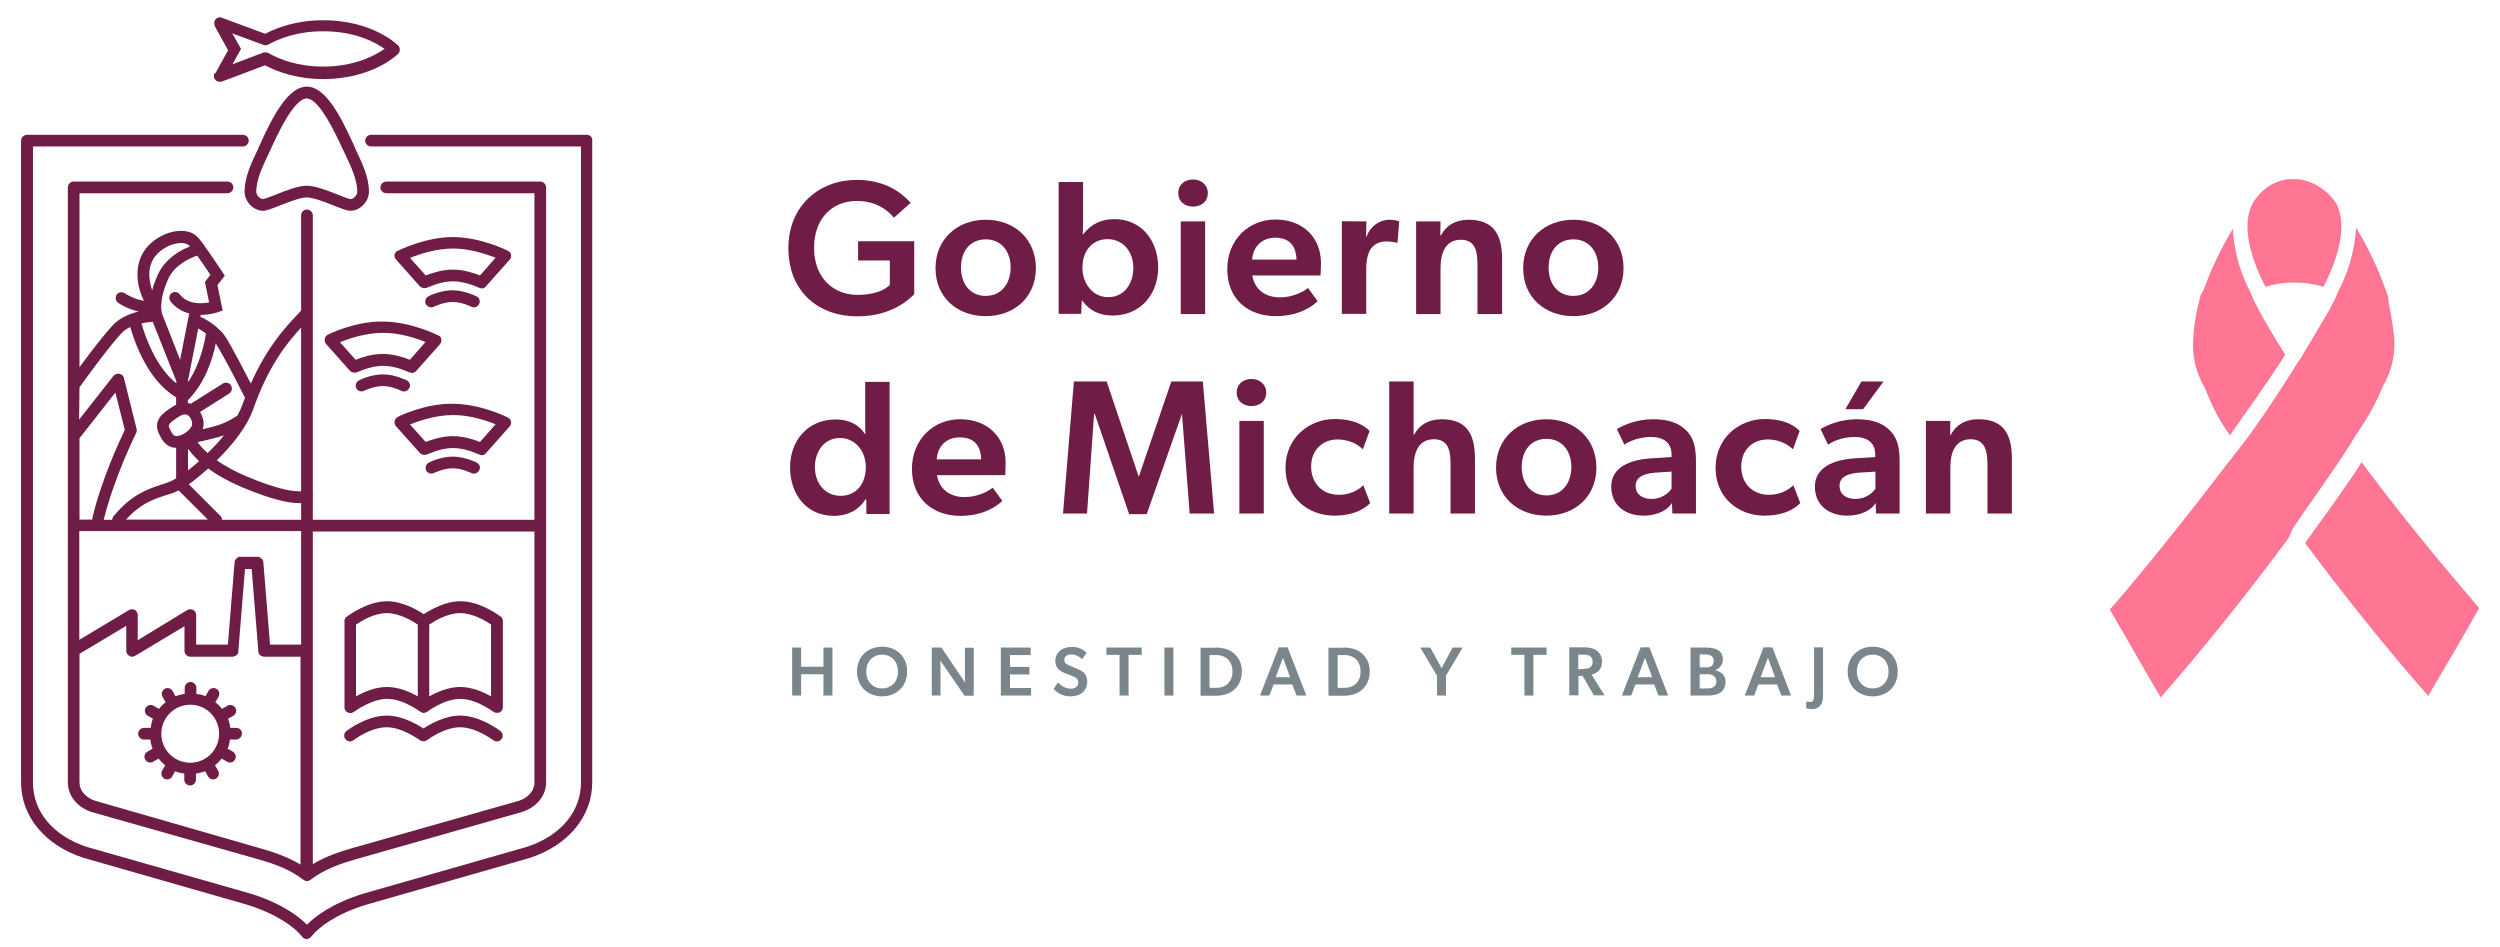
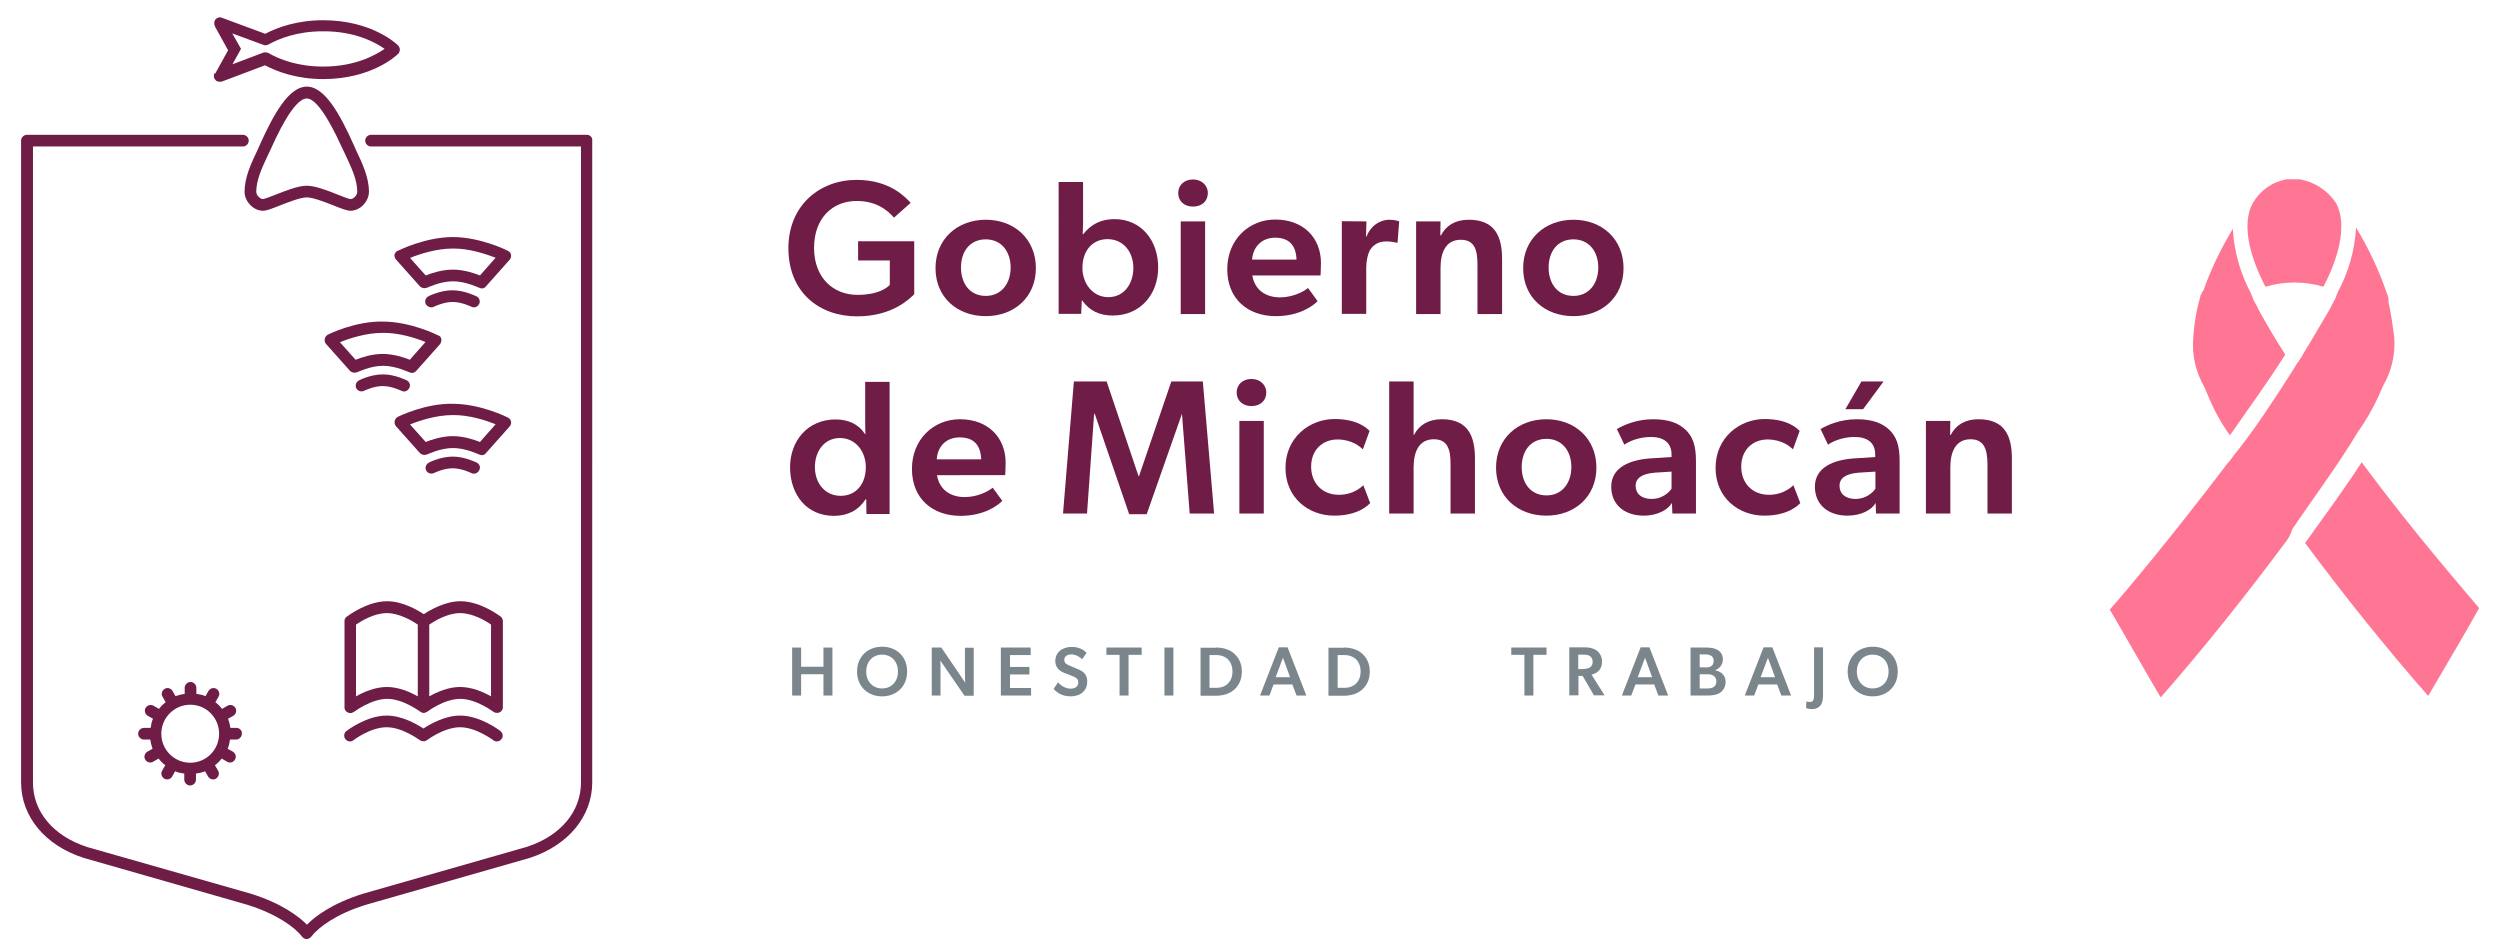
<svg xmlns="http://www.w3.org/2000/svg" version="1.1" id="Capa_1" x="0px" y="0px" viewBox="0 0 1198 454" style="enable-background:new 0 0 1198 454;" xml:space="preserve">
  <style type="text/css">
	.st0{fill:#6F1D46;}
	.st1{fill:#7B868C;}
	.st2{fill:#FF7694;}
</style>
  <g>
    <g>
      <g>
        <path class="st0" d="M411.3,115.6h26.8V141c-2.2,2.1-10.4,10.6-27.4,10.6c-18,0-32.9-11.4-32.9-32.7c0-20.4,14.9-32.7,32.7-32.7     c16.3,0,23.7,8.7,25.9,11l-8,7.1c-3.2-3.7-8.6-8-17.9-8c-11.6,0-20.4,8.3-20.4,22.5s9.1,22.5,20.8,22.5c11.7,0,15.5-4.8,15.5-4.8     v-11.7h-15.2v-9.2H411.3z" />
        <path class="st0" d="M448.3,128.5c0-14,10.5-23.2,24.1-23.2s24,9.2,24,23.2s-10.5,23-24,23C458.7,151.5,448.3,142.5,448.3,128.5z      M472.4,114.7c-7.7,0-11.9,5.9-11.9,13.5s4.2,13.6,11.9,13.6c7.5,0,11.9-6,11.9-13.6S479.9,114.7,472.4,114.7z" />
        <path class="st0" d="M519,87.2V107c0,3.3-0.2,5.2-0.2,5.2h0.3c3.9-5,8.9-7.2,14.9-7.2c12.9,0,21,10.2,21,23.2     c0,12.7-8.4,23-21.8,23c-6.2,0-11.1-2.2-14.6-7.2h-0.2l-0.3,6.4h-10.8V87.2H519z M518.7,128.4c0,7.4,4.9,14,12.4,14     c7.6,0,12-6.5,12-14c0-7.7-4.8-13.8-12.4-13.8C523.6,114.6,518.7,120,518.7,128.4z" />
        <path class="st0" d="M564.6,92.5c0-3.8,2.9-6.5,7.1-6.5c4.1,0,7.1,2.8,7.1,6.5c0,3.9-2.9,6.5-7.1,6.5S564.6,96.4,564.6,92.5z      M577.5,106.1v44.4h-11.7v-44.4H577.5z" />
        <path class="st0" d="M613.4,142.5c6,0,11.3-2.7,13.4-4.5l4.6,6.3c-2.5,2.6-9.2,7.2-20,7.2c-13.4,0-23.3-8.2-23.3-22.5     c0-14.2,10.4-23.8,23-23.8c13.7,0,21.9,9,21.9,20.8c0,2.3-0.2,6-0.2,6h-32.7C601.3,139.1,606.7,142.5,613.4,142.5z M600,124.4     h21.3c-0.2-4.9-2-10.5-10.3-10.5C604,114,600.4,118.9,600,124.4z" />
        <path class="st0" d="M654.8,106.1l-0.2,7.2h0.3c1.7-4.8,6.1-8,10.9-8c3,0,4.7,0.8,4.7,0.8l-0.8,10.2h-0.6     c-1.3-0.4-3.3-0.6-4.9-0.6c-3.5,0-6.1,1.5-7.8,4.3c-1.1,2.2-1.7,5.2-1.7,8.6v21.8H643V106L654.8,106.1L654.8,106.1z" />
        <path class="st0" d="M700,114.9c-7.2,0-9.7,6.1-9.7,13.5v22.1h-11.7v-44.4h11.7l-0.1,6.7h0.3c2.4-4.7,6.9-7.5,13.3-7.5     c12.8,0,16,8.3,16,18.9v26.3H708v-23.8C708,120.1,706.8,114.9,700,114.9z" />
        <path class="st0" d="M729.9,128.5c0-14,10.5-23.2,24.1-23.2s24,9.2,24,23.2s-10.5,23-24,23C740.3,151.5,729.9,142.5,729.9,128.5z      M754,114.7c-7.7,0-11.9,5.9-11.9,13.5s4.2,13.6,11.9,13.6c7.5,0,11.9-6,11.9-13.6S761.5,114.7,754,114.7z" />
      </g>
      <g>
        <path class="st0" d="M566.4,198.3l-16.9,48.1h-8.4l-16.5-48.1h-0.3l-3.4,47.8h-11.5l5.2-63.3h15.7l15.3,45.4h0.2l15.5-45.4h15.1     l5.4,63.3h-11.7L566.4,198.3L566.4,198.3L566.4,198.3z" />
        <path class="st0" d="M592.6,188.1c0-3.8,2.9-6.5,7.1-6.5c4.1,0,7.1,2.8,7.1,6.5c0,3.9-2.9,6.5-7.1,6.5     C595.6,194.6,592.6,192,592.6,188.1z M605.6,201.7v44.4h-11.7v-44.4L605.6,201.7L605.6,201.7z" />
        <path class="st0" d="M653.3,232.5l3.3,8.6c-0.9,0.8-5.5,6-17.3,6c-12.1,0-23.3-8.4-23.3-22.9c0-14.6,11.6-23.4,23.5-23.4     c11.2,0,15.6,4.5,16.8,5.7l-3.2,8.8c-1.4-1.3-5.3-4.7-12.2-4.7c-7,0-12.6,4.9-12.6,13c0,8.2,5.6,13.5,13.2,13.5     C649.1,237.2,653.3,232.5,653.3,232.5z" />
        <path class="st0" d="M706.8,219.8v26.3h-11.7v-23.8c0-6.6-1.2-11.8-8-11.8c-7.2,0-9.7,6.1-9.7,13.5v22.1h-11.7v-63.3h11.7v25.6     h0.2c2.4-4.7,6.9-7.5,13.3-7.5C703.6,200.9,706.8,209.1,706.8,219.8z" />
        <path class="st0" d="M716.9,224.1c0-14,10.5-23.2,24.1-23.2s24,9.2,24,23.2s-10.5,23-24,23C727.4,247.1,716.9,238.1,716.9,224.1z      M741.1,210.3c-7.7,0-11.9,5.9-11.9,13.5s4.2,13.6,11.9,13.6c7.5,0,11.9-6,11.9-13.6S748.6,210.3,741.1,210.3z" />
        <path class="st0" d="M787.7,247.1c-8.6,0-15.6-4.7-15.6-13.9c0-9.3,9.1-12.8,18.3-13.5L801,219v-1.2c0-5.7-3.8-8.4-9.9-8.4     c-5.9,0-10.7,2.2-12.7,3.7l-3.6-7.5c3.4-2,9.6-4.7,17.3-4.7c7.9,0,12.4,2,15.7,5.1c3.2,3.1,4.9,7.2,4.9,14.7v25.4h-11.3l-0.2-5.1     C799.4,244.2,794.3,247.1,787.7,247.1z M783.8,232.8c0,3.8,2.8,6.3,7.7,6.3c4.6,0,8-2.7,9.5-4.9V226l-8,0.5     C786.9,227,783.8,229.1,783.8,232.8z" />
        <path class="st0" d="M859.4,232.5l3.3,8.6c-0.9,0.8-5.5,6-17.3,6c-12.1,0-23.3-8.4-23.3-22.9c0-14.6,11.6-23.4,23.5-23.4     c11.2,0,15.6,4.5,16.8,5.7l-3.2,8.8c-1.4-1.3-5.3-4.7-12.2-4.7c-7,0-12.6,4.9-12.6,13c0,8.2,5.6,13.5,13.2,13.5     C855.1,237.2,859.4,232.5,859.4,232.5z" />
        <path class="st0" d="M885.3,247.1c-8.6,0-15.6-4.7-15.6-13.9c0-9.3,9.1-12.8,18.3-13.5l10.6-0.7v-1.2c0-5.7-3.8-8.4-9.9-8.4     c-5.9,0-10.7,2.2-12.7,3.7l-3.6-7.5c3.4-2,9.6-4.7,17.3-4.7c7.9,0,12.4,2,15.7,5.1c3.2,3.1,4.9,7.2,4.9,14.7v25.4H899l-0.2-5.1     C897.1,244.2,892,247.1,885.3,247.1z M881.5,232.8c0,3.8,2.8,6.3,7.7,6.3c4.6,0,8-2.7,9.5-4.9V226l-8,0.5     C884.5,227,881.5,229.1,881.5,232.8z M902.6,182.8l-9.8,13.3h-8.5l7.7-13.3H902.6z" />
-         <path class="st0" d="M944.3,210.5c-7.2,0-9.7,6.1-9.7,13.5v22.1h-11.7v-44.4h11.7l-0.1,6.7h0.3c2.4-4.7,6.9-7.5,13.3-7.5     c12.8,0,16,8.3,16,18.9v26.3h-11.7v-23.8C952.3,215.8,951.1,210.5,944.3,210.5z" />
+         <path class="st0" d="M944.3,210.5c-7.2,0-9.7,6.1-9.7,13.5v22.1h-11.7v-44.4h11.7l-0.1,6.7h0.3c2.4-4.7,6.9-7.5,13.3-7.5     c12.8,0,16,8.3,16,18.9v26.3h-11.7v-23.8C952.3,215.8,951.1,210.5,944.3,210.5" />
      </g>
      <path class="st0" d="M414.8,239.2c-3.6,5.7-9.1,8-15.2,8c-13,0-21-10.1-21-23.3c0-12.6,8.4-22.9,21.8-22.9c6,0,11,2.2,14.1,7h0.2    c-0.1-2-0.1-4.4-0.1-7.5V183h11.7v63.3h-11.1l-0.1-7h-0.3V239.2z M414.9,223.8c0-7.4-4.9-13.9-12.4-13.9c-7.6,0-12,6.5-12,13.9    c0,7.7,4.8,13.8,12.4,13.8C410,237.6,414.9,232.2,414.9,223.8z" />
      <path class="st0" d="M462.3,238.2c6,0,11.3-2.7,13.4-4.5l4.6,6.3c-2.5,2.6-9.2,7.2-20,7.2c-13.4,0-23.3-8.2-23.3-22.5    c0-14.2,10.4-23.8,23-23.8c13.7,0,21.9,9,21.9,20.8c0,2.3-0.2,6-0.2,6H449C450.2,234.8,455.6,238.2,462.3,238.2z M448.9,220.1    h21.3c-0.2-4.9-2-10.5-10.3-10.5C452.9,209.6,449.2,214.5,448.9,220.1z" />
    </g>
    <g>
      <path class="st0" d="M190.5,199.8c-0.1,0-0.2,0.1-0.2,0.2c-0.1,0.1-0.2,0.1-0.2,0.2c0,0,0,0-0.1,0l-0.1,0.1    c-0.1,0.1-0.2,0.2-0.2,0.2c-0.1,0.1-0.1,0.1-0.1,0.2c-0.1,0.1-0.1,0.2-0.2,0.3c0,0.1-0.1,0.2-0.1,0.2c0,0.1-0.1,0.2-0.1,0.3    s0,0.2-0.1,0.3c0,0.1,0,0.2,0,0.3s0,0.2,0,0.3s0,0.2,0,0.3s0,0.2,0,0.3s0,0.2,0.1,0.2c0,0.1,0.1,0.2,0.1,0.3s0,0.1,0.1,0.2l0,0    c0.1,0.2,0.2,0.4,0.4,0.6l0,0l0,0l11.4,12.8l0,0l0.1,0.1c0.1,0.1,0.3,0.2,0.4,0.3c0.1,0,0.1,0.1,0.2,0.1c0.2,0.1,0.3,0.1,0.5,0.2    c0.1,0,0.1,0,0.2,0.1c0.2,0.1,0.5,0.1,0.7,0.1l0,0l0,0l0,0c0.2,0,0.4,0,0.6-0.1c0.1,0,0.1,0,0.2,0c0.1,0,0.3-0.1,0.4-0.1h0.1    c0.1,0,6.3-3.1,12.5-3.1c6.1,0,12.4,3.1,12.5,3.1h0.1c0.1,0,0.2,0.1,0.3,0.1s0.1,0,0.2,0.1c0.1,0,0.2,0,0.3,0.1c0.1,0,0.1,0,0.2,0    h0.1c0.1,0,0.1,0,0.2,0c0.1,0,0.2,0,0.3,0s0.2,0,0.3-0.1c0.1,0,0.2,0,0.2-0.1c0.1,0,0.2-0.1,0.3-0.1s0.2-0.1,0.2-0.1    c0.1,0,0.2-0.1,0.2-0.2c0.1-0.1,0.2-0.1,0.2-0.2l0.1-0.1l11.4-12.8c0,0,0,0,0-0.1c0.1-0.1,0.1-0.2,0.2-0.2    c0.1-0.1,0.1-0.2,0.2-0.2c0,0,0,0,0-0.1s0-0.1,0.1-0.2c0-0.1,0.1-0.2,0.1-0.3s0-0.2,0.1-0.2c0-0.1,0-0.2,0-0.3s0-0.2,0-0.3    s0-0.2,0-0.3s0-0.2,0-0.2c0-0.1,0-0.2-0.1-0.3c0-0.1-0.1-0.2-0.1-0.2c0-0.1-0.1-0.2-0.1-0.3s-0.1-0.2-0.1-0.2    c0-0.1-0.1-0.1-0.2-0.2c-0.1-0.1-0.1-0.2-0.2-0.2l-0.1-0.1c0,0,0,0-0.1,0c-0.1-0.1-0.2-0.1-0.2-0.2c-0.1-0.1-0.2-0.1-0.2-0.2    c0,0,0,0-0.1,0c-0.5-0.3-13.3-6.6-26.4-6.6C203.9,193.2,191.1,199.5,190.5,199.8C190.6,199.8,190.6,199.8,190.5,199.8z     M237.5,203.3l-7.5,8.5c-2.7-1.1-7.8-2.8-13-2.8s-10.3,1.7-13,2.8l-7.5-8.4c4.4-1.8,12.5-4.5,20.5-4.5    C224.9,198.8,233,201.5,237.5,203.3z" />
      <path class="st0" d="M228.5,221.7c-0.2-0.1-5.8-2.9-11.5-2.9s-11.3,2.7-11.5,2.9c-1.4,0.7-1.9,2.4-1.3,3.7    c0.7,1.4,2.4,1.9,3.7,1.3c0,0,4.6-2.3,9-2.3s9,2.3,9,2.3c0.4,0.2,0.8,0.3,1.2,0.3c1,0,2-0.6,2.5-1.6    C230.4,224.1,229.9,222.4,228.5,221.7z" />
      <path class="st0" d="M189.1,122.8c0,0.1,0,0.2,0,0.3c0,0.1,0,0.2,0.1,0.2c0,0.1,0.1,0.2,0.1,0.3c0,0.1,0,0.1,0.1,0.2    c0,0,0,0,0,0.1s0.1,0.2,0.2,0.2c0.1,0.1,0.1,0.2,0.2,0.2c0,0,0,0,0,0.1l11.4,12.8l0,0l0.1,0.1c0.1,0.1,0.3,0.2,0.4,0.3    c0.1,0,0.1,0.1,0.2,0.1c0.2,0.1,0.3,0.1,0.5,0.2c0.1,0,0.1,0,0.2,0.1c0.2,0.1,0.5,0.1,0.7,0.1l0,0l0,0l0,0c0.2,0,0.4,0,0.6-0.1    c0.1,0,0.1,0,0.2,0c0.1,0,0.3-0.1,0.4-0.1h0.1c0.1,0,6.3-3.1,12.5-3.1c6.1,0,12.4,3.1,12.5,3.1h0.1c0.1,0,0.2,0.1,0.3,0.1    s0.1,0,0.2,0.1c0.1,0,0.2,0,0.3,0.1c0.1,0,0.1,0,0.2,0h0.1c0.1,0,0.1,0,0.2,0c0.1,0,0.2,0,0.3,0s0.2,0,0.3-0.1    c0.1,0,0.2,0,0.2-0.1c0.1,0,0.2-0.1,0.3-0.1s0.2-0.1,0.2-0.1c0.1,0,0.2-0.1,0.2-0.2c0.1-0.1,0.2-0.1,0.2-0.2l0.1-0.1l11.4-12.8    l0,0l0,0c0.2-0.2,0.3-0.4,0.4-0.6l0,0c0-0.1,0-0.1,0.1-0.2c0-0.1,0.1-0.2,0.1-0.3c0-0.1,0-0.2,0.1-0.2c0-0.1,0-0.2,0-0.3    c0-0.1,0-0.2,0-0.3c0-0.1,0-0.2,0-0.3c0-0.1,0-0.2,0-0.2c0-0.1,0-0.2-0.1-0.3c0-0.1-0.1-0.2-0.1-0.2c0-0.1-0.1-0.2-0.1-0.3    c0-0.1-0.1-0.2-0.1-0.2c0-0.1-0.1-0.1-0.2-0.2c-0.1-0.1-0.1-0.2-0.2-0.2l-0.1-0.1c0,0,0,0-0.1,0c-0.1-0.1-0.2-0.1-0.2-0.2    c-0.1-0.1-0.2-0.1-0.2-0.2c0,0,0,0-0.1,0c-0.5-0.3-13.3-6.6-26.4-6.6c-13.1,0-25.8,6.3-26.4,6.6c0,0,0,0-0.1,0s-0.2,0.1-0.3,0.2    s-0.2,0.1-0.2,0.2c0,0,0,0-0.1,0l-0.1,0.1c-0.1,0.1-0.2,0.2-0.2,0.2c-0.1,0.1-0.1,0.1-0.1,0.2c-0.1,0.1-0.1,0.2-0.2,0.3    c0,0.1-0.1,0.2-0.1,0.2c0,0.1-0.1,0.2-0.1,0.3c0,0.1,0,0.2-0.1,0.3c0,0.1,0,0.2,0,0.3s0,0.2,0,0.3    C189.1,122.6,189.1,122.7,189.1,122.8z M237.5,123.5L230,132c-2.7-1.1-7.8-2.8-13-2.8s-10.3,1.7-13,2.8l-7.5-8.4    c4.4-1.8,12.5-4.5,20.5-4.5C224.9,119,233,121.8,237.5,123.5z" />
      <path class="st0" d="M207.9,147c0,0,4.6-2.3,9-2.3s9,2.3,9,2.3c0.4,0.2,0.8,0.3,1.2,0.3c1,0,2-0.6,2.5-1.6    c0.7-1.4,0.1-3.1-1.3-3.7c-0.2-0.1-5.8-2.9-11.5-2.9s-11.3,2.7-11.5,2.9c-1.4,0.7-1.9,2.4-1.3,3.7    C204.9,147.1,206.6,147.7,207.9,147z" />
      <path class="st0" d="M157,160.4c-0.1,0-0.2,0.1-0.2,0.2c-0.1,0.1-0.2,0.1-0.2,0.2c0,0,0,0-0.1,0l-0.1,0.1    c-0.1,0.1-0.2,0.2-0.2,0.2c-0.1,0.1-0.1,0.1-0.1,0.2c-0.1,0.1-0.1,0.2-0.2,0.3c0,0.1-0.1,0.2-0.1,0.2c0,0.1-0.1,0.2-0.1,0.3    s0,0.2-0.1,0.3c0,0.1,0,0.2,0,0.3s0,0.2,0,0.3s0,0.2,0,0.3s0,0.2,0,0.3s0,0.2,0.1,0.2c0,0.1,0.1,0.2,0.1,0.3s0,0.1,0.1,0.2l0,0    c0.1,0.2,0.2,0.4,0.4,0.6l0,0l0,0l11.4,12.8l0,0l0.1,0.1c0.1,0.1,0.3,0.2,0.4,0.3c0.1,0,0.1,0.1,0.2,0.1c0.2,0.1,0.3,0.1,0.5,0.2    c0.1,0,0.1,0,0.2,0.1c0.2,0.1,0.5,0.1,0.7,0.1l0,0l0,0l0,0c0.2,0,0.4,0,0.6-0.1c0.1,0,0.1,0,0.2,0c0.1,0,0.3-0.1,0.4-0.1h0.1    c0.1,0,6.3-3.1,12.5-3.1c6.1,0,12.4,3.1,12.5,3.1h0.1c0.1,0,0.2,0.1,0.3,0.1s0.1,0,0.2,0.1c0.1,0,0.2,0,0.4,0.1c0.1,0,0.1,0,0.2,0    h0.1c0.1,0,0.1,0,0.2,0c0.1,0,0.2,0,0.2,0c0.1,0,0.2,0,0.3-0.1c0.1,0,0.2,0,0.2-0.1c0.1,0,0.2-0.1,0.3-0.1s0.2-0.1,0.2-0.1    c0.1,0,0.1-0.1,0.2-0.2c0.1-0.1,0.2-0.1,0.3-0.2l0.1-0.1l11.4-12.8c0,0,0,0,0-0.1c0.1-0.1,0.1-0.1,0.2-0.2    c0.1-0.1,0.1-0.2,0.2-0.3c0,0,0,0,0-0.1s0-0.1,0.1-0.2c0-0.1,0.1-0.2,0.1-0.3s0-0.2,0.1-0.2c0-0.1,0-0.2,0-0.3s0-0.2,0-0.3    s0-0.2,0-0.3s0-0.2,0-0.2c0-0.1,0-0.2-0.1-0.3c0-0.1-0.1-0.2-0.1-0.2c0-0.1-0.1-0.2-0.1-0.3s-0.1-0.2-0.1-0.2    c0-0.1-0.1-0.1-0.2-0.2c-0.1-0.1-0.1-0.2-0.2-0.2l-0.1-0.1c0,0,0,0-0.1,0c-0.1-0.1-0.2-0.1-0.3-0.2c-0.1-0.1-0.1-0.1-0.2-0.1    c0,0,0,0-0.1,0c-0.5-0.3-13.3-6.6-26.4-6.6C170.4,153.8,157.6,160.1,157,160.4C157,160.3,157,160.4,157,160.4z M203.9,163.9    l-7.5,8.5c-2.7-1.1-7.8-2.8-13-2.8s-10.3,1.7-13,2.8l-7.5-8.4c4.4-1.8,12.5-4.5,20.5-4.5C191.4,159.4,199.5,162.1,203.9,163.9z" />
      <path class="st0" d="M195,182.3c-0.2-0.1-5.8-2.9-11.5-2.9s-11.3,2.7-11.5,2.9c-1.4,0.7-1.9,2.4-1.3,3.7c0.7,1.4,2.4,1.9,3.7,1.3    c0,0,4.6-2.3,9-2.3s9,2.3,9,2.3c0.4,0.2,0.8,0.3,1.2,0.3c1,0,2-0.6,2.5-1.6C196.9,184.7,196.3,183,195,182.3z" />
      <path class="st0" d="M239.8,350.3c-0.4-0.3-9.7-7.4-19.3-7.4c-7.3,0-14.4,4.1-17.6,6.2c-3.2-2.1-10.3-6.2-17.6-6.2    c-9.6,0-18.9,7.1-19.3,7.4c-1.2,0.9-1.4,2.7-0.5,3.9c0.6,0.7,1.4,1.1,2.2,1.1c0.6,0,1.2-0.2,1.7-0.6c0.1-0.1,8.1-6.2,15.9-6.2    c7.7,0,15.8,6.2,15.9,6.2c0.1,0.1,0.1,0.1,0.2,0.1c0.1,0,0.1,0.1,0.2,0.1c0.1,0.1,0.2,0.1,0.3,0.1s0.1,0.1,0.2,0.1    c0.1,0,0.2,0,0.3,0.1c0.1,0,0.2,0,0.2,0c0.1,0,0.2,0,0.3,0s0.2,0,0.3,0s0.2,0,0.2,0c0.1,0,0.2,0,0.3-0.1c0.1,0,0.1-0.1,0.2-0.1    c0.1,0,0.2-0.1,0.3-0.1s0.1-0.1,0.2-0.1c0.1,0,0.1-0.1,0.2-0.1c0.1-0.1,8.2-6.2,15.9-6.2s15.8,6.2,15.9,6.2    c0.5,0.4,1.1,0.6,1.7,0.6c0.8,0,1.7-0.4,2.2-1.1C241.3,353,241,351.3,239.8,350.3z" />
      <path class="st0" d="M165.1,339.3c0,0.1,0,0.1,0,0.2s0.1,0.2,0.1,0.3c0,0.1,0.1,0.2,0.1,0.2c0,0.1,0.1,0.1,0.1,0.2    c0.1,0.1,0.1,0.2,0.2,0.3c0,0,0,0,0,0.1l0.1,0.1c0.1,0.1,0.2,0.2,0.3,0.3l0.1,0.1c0.1,0.1,0.3,0.2,0.4,0.2c0,0,0.1,0,0.1,0.1    c0.4,0.2,0.8,0.3,1.2,0.3c0.1,0,0.2,0,0.3,0s0.1,0,0.2,0c0.1,0,0.2,0,0.3-0.1c0.1,0,0.1,0,0.2-0.1c0.1,0,0.2-0.1,0.3-0.1    s0.1-0.1,0.2-0.1c0.1-0.1,0.2-0.1,0.3-0.2c0,0,0,0,0.1,0c0.1-0.1,8.2-6.2,15.9-6.2s15.8,6.2,15.9,6.2c0,0,0,0,0.1,0    c0.1,0.1,0.2,0.1,0.3,0.2l0.1,0.1l0,0c0.1,0,0.2,0.1,0.3,0.1s0.1,0,0.2,0.1l0,0l0,0c0.1,0,0.2,0,0.3,0s0.1,0,0.2,0h0.1h0.1h0.1    h0.1h0.1c0.1,0,0.2,0,0.2-0.1c0.1,0,0.2,0,0.3-0.1c0.1,0,0.2-0.1,0.2-0.1s0.1,0,0.1-0.1c0,0,0,0,0.1,0l0,0c0.1,0,0.2-0.1,0.2-0.1    s0,0,0.1,0c0.1-0.1,8.1-6.2,15.9-6.2c7.7,0,15.8,6.2,15.9,6.2c0,0,0,0,0.1,0c0.1,0.1,0.2,0.1,0.3,0.2l0.1,0.1    c0.1,0.1,0.2,0.1,0.4,0.1c0.1,0,0.1,0,0.2,0c0.1,0,0.2,0,0.4,0.1c0.1,0,0.1,0,0.2,0h0.1c0.1,0,0.1,0,0.2,0c0.1,0,0.1,0,0.2,0    c0.1,0,0.2,0,0.3-0.1c0.1,0,0.1,0,0.2-0.1c0.1,0,0.2-0.1,0.3-0.1s0.1-0.1,0.2-0.1c0.1-0.1,0.2-0.1,0.3-0.2l0.1-0.1    c0.1-0.1,0.2-0.2,0.3-0.3l0.1-0.1c0,0,0,0,0-0.1c0.1-0.1,0.1-0.2,0.2-0.3c0-0.1,0.1-0.1,0.1-0.2s0.1-0.2,0.1-0.3    c0-0.1,0.1-0.1,0.1-0.2s0-0.2,0-0.3c0-0.1,0-0.2,0-0.3v-0.1v-41c0-0.1,0-0.1,0-0.2s0-0.2,0-0.3c0-0.1,0-0.2-0.1-0.2    c0-0.1-0.1-0.2-0.1-0.3c0-0.1-0.1-0.1-0.1-0.2s-0.1-0.2-0.1-0.3c0-0.1-0.1-0.1-0.1-0.2c-0.1-0.1-0.1-0.2-0.2-0.2    c-0.1-0.1-0.1-0.1-0.2-0.2l-0.1-0.1c-0.4-0.3-9.7-7.4-19.3-7.4c-7.3,0-14.4,4.1-17.6,6.2c-3.2-2.1-10.3-6.2-17.6-6.2    c-9.6,0-18.9,7.1-19.3,7.4c-0.1,0-0.1,0.1-0.2,0.1c-0.1,0-0.1,0.1-0.2,0.2c-0.1,0.1-0.2,0.2-0.2,0.3c0,0.1-0.1,0.1-0.1,0.2    c-0.1,0.1-0.1,0.2-0.2,0.3c0,0.1-0.1,0.1-0.1,0.2s-0.1,0.2-0.1,0.3c0,0.1,0,0.1,0,0.2s0,0.2,0,0.4v0.1v41c0,0,0,0,0,0.1    C165,339,165.1,339.2,165.1,339.3z M235.3,299.3v34.4c-3.7-2.1-9.2-4.5-14.8-4.5s-11.1,2.4-14.8,4.5v-34.4    c2.5-1.7,8.7-5.5,14.8-5.5S232.9,297.6,235.3,299.3z M200.2,299.3v34.4c-3.7-2.1-9.2-4.5-14.8-4.5s-11.1,2.4-14.8,4.5v-34.4    c2.5-1.7,8.7-5.5,14.8-5.5C191.4,293.8,197.7,297.6,200.2,299.3z" />
      <path class="st0" d="M169.4,69.2c-6.5-14.4-13.7-27.7-22.4-27.7c-8.6,0-15.9,13.3-22.4,27.7l-1.1,2.5c-3.1,6.5-6.3,13.2-6.3,20.2    c0,4.7,4.3,9.1,8.8,9.1c1.7,0,4-0.9,8.3-2.6c4.1-1.6,9.7-3.8,12.7-3.8s8.6,2.2,12.7,3.8c4.3,1.7,6.6,2.6,8.3,2.6    c4.5,0,8.8-4.4,8.8-9.1c0-7-3.2-13.7-6.3-20.2L169.4,69.2z M168,95.4c-0.9,0-4-1.3-6.3-2.2c-5-2-10.7-4.2-14.7-4.2    s-9.7,2.2-14.7,4.2c-2.3,0.9-5.4,2.1-6.3,2.2c-1.3,0-3.2-1.8-3.2-3.5c0-5.7,2.8-11.6,5.7-17.8l1.2-2.5c2.7-6,11-24.4,17.3-24.4    c6.2,0,14.5,18.4,17.3,24.4l1.2,2.5c2.9,6.2,5.7,12.1,5.7,17.8C171.2,93.6,169.4,95.4,168,95.4z" />
-       <path class="st0" d="M109,92.6c1.5,0,2.8-1.3,2.8-2.8S110.6,87,109,87H35.3c-1.5,0-2.8,1.3-2.8,2.8v285.1    c0,6.3,4.3,11.8,11.3,14.2l79.7,22.6c7.1,2,15.2,4.7,21.9,9.9c0.1,0.1,0.3,0.2,0.5,0.3c0,0,0.1,0,0.1,0.1c0.1,0.1,0.3,0.1,0.4,0.1    h0.1c0.2,0,0.4,0.1,0.6,0.1l0,0l0,0c0.2,0,0.4,0,0.6-0.1h0.1c0.1,0,0.3-0.1,0.4-0.1c0,0,0.1,0,0.1-0.1c0.2-0.1,0.3-0.2,0.5-0.3    c6.7-5.2,14.9-7.9,21.9-9.9l79.8-22.7c6.9-2.4,11.2-7.8,11.2-14.1V89.8c0-1.5-1.3-2.8-2.8-2.8h-73.8c-1.5,0-2.8,1.3-2.8,2.8    s1.3,2.8,2.8,2.8h71v156.5H149.9V238c0.1-0.5,0.1-0.9,0-1.4V103.2c0-1.5-1.3-2.8-2.8-2.8s-2.8,1.2-2.8,2.8v45.6    c-0.7,0.7-1.4,1.5-2.3,2.5c-5.1,5.4-14,14.9-21.8,32.5c-7.9-15.4-12.1-22.9-13.9-24.7c-1-1-1.9-1.8-2.8-2.6c0,0-0.1,0-0.1-0.1    c-3.2-2.6-5.7-3.9-7.3-4.5v-0.1c0.1-0.3,0.1-0.6,0-0.9c4.5,0,8-1.2,8.3-1.3l2.3-0.8l-2.5-12.2l3.5-4.5l-1.1-1.7    c-0.3-0.4-5-7.6-8.7-12.7c0,0,0,0,0-0.1c-1.2-1.7-2.4-3.1-3.2-4c-4.5-4.8-14.5-3.7-21.9,2.5c-10.2,8.6-7,22.1-3.8,28    c-0.8-0.1-1.7-0.3-2.8-0.6c-4.1-1.3-6.3-2.9-6.3-2.9c-1.2-0.9-3-0.7-3.9,0.5s-0.7,3,0.5,3.9c0.3,0.2,3,2.3,8.1,3.8    c0.7,0.2,1.3,0.4,1.9,0.5c-4,0.9-8.5,2.7-11.8,5.9c-4.1,4.1-11.8,14.2-16.6,20.8V92.6H109z M55.3,188.1l4.5,17.9    c-2.1,4.4-11,23.2-15.5,42c-0.1,0.4-0.1,0.7,0,1h-6.2v-39L55.3,188.1z M73.2,154.2l11.3,28.5v1c-9.9-7.8-15-22.7-16.7-28.7    C69.9,154.5,71.8,154.3,73.2,154.2z M99.5,217.1c-2.3-2-3.8-3.8-4.8-5.2c1.2-0.3,2.3-0.6,3.4-0.8c3.4-0.8,6.3-1.5,9.2-2.5    C105.1,211.5,102.4,214.3,99.5,217.1z M90.1,215c1.2,1.7,2.9,3.7,5.3,6c-1.7,1.5-3.5,3-5.3,4.4V215z M85.6,199.7    c1.8-1.2,3.2-1.4,4.4-0.7c1.5,0.9,2.2,3.2,2.1,4.3c-0.2,1.4-1.5,2.8-3,3.9c-0.2,0.1-0.3,0.2-0.4,0.3c-1.4,0.9-3,1.5-4.1,1.5    c0,0,0,0-0.1,0c-1.3,0-2-1.1-3.1-3.4l-0.3-0.6C80.5,203.5,81,202.8,85.6,199.7z M85.6,235c0.1,0.1,0.2,0.2,0.3,0.3L99.6,249H60.4    c6.8-7.6,13-9.7,18.5-11.5C81.2,236.8,83.5,236.1,85.6,235z M144.3,254.7v54.2h-14.9l-3.2-39.4c0-0.1,0-0.1,0-0.2s0-0.2,0-0.2    c0-0.1-0.1-0.2-0.1-0.3c0-0.1,0-0.1-0.1-0.2s-0.1-0.2-0.2-0.4c0,0,0-0.1-0.1-0.1c-0.1-0.1-0.2-0.2-0.3-0.3c0,0,0,0-0.1-0.1    s-0.2-0.2-0.3-0.3l-0.1-0.1c-0.1-0.1-0.2-0.1-0.3-0.2c-0.1,0-0.2-0.1-0.2-0.1c-0.1,0-0.1,0-0.2-0.1c-0.1,0-0.2-0.1-0.3-0.1    c-0.1,0-0.1,0-0.2,0s-0.1,0-0.2,0h-8.4c-0.1,0-0.1,0-0.2,0s-0.2,0-0.2,0c-0.1,0-0.2,0-0.3,0.1c-0.1,0-0.2,0-0.2,0.1    c-0.1,0-0.1,0.1-0.2,0.1s-0.2,0.1-0.3,0.2l-0.1,0.1c-0.1,0.1-0.2,0.2-0.3,0.3c0,0,0,0-0.1,0.1s-0.2,0.2-0.3,0.3c0,0,0,0.1-0.1,0.1    c-0.1,0.1-0.1,0.2-0.2,0.4c0,0.1,0,0.1-0.1,0.2c0,0.1-0.1,0.2-0.1,0.3c0,0.1,0,0.2,0,0.2c0,0.1,0,0.1,0,0.2l-3.2,39.4H94v-14    c0-0.1,0-0.1,0-0.2s0-0.2,0-0.3c0-0.1,0-0.2-0.1-0.3c0-0.1,0-0.2-0.1-0.3c0-0.1-0.1-0.2-0.1-0.3c0,0,0-0.1-0.1-0.2c0,0,0,0,0-0.1    c-0.1-0.1-0.1-0.2-0.2-0.2c-0.1-0.1-0.1-0.1-0.2-0.2s-0.1-0.1-0.2-0.2s-0.1-0.1-0.2-0.2c-0.1,0-0.1-0.1-0.2-0.1    c-0.1-0.1-0.2-0.1-0.3-0.1c-0.1,0-0.1-0.1-0.2-0.1s-0.2-0.1-0.3-0.1c-0.1,0-0.1,0-0.2,0s-0.2,0-0.3,0c0,0,0,0-0.1,0s-0.1,0-0.2,0    s-0.2,0-0.3,0c-0.1,0-0.2,0-0.3,0.1c-0.1,0-0.2,0-0.3,0.1c-0.1,0-0.2,0.1-0.3,0.1c0,0-0.1,0-0.2,0.1L66,306.8V295    c0-0.1,0-0.1,0-0.2s0-0.2,0-0.3c0-0.1,0-0.2-0.1-0.3c0-0.1,0-0.2-0.1-0.3c0-0.1-0.1-0.2-0.1-0.3c0,0,0-0.1-0.1-0.2c0,0,0,0,0-0.1    c-0.1-0.1-0.1-0.2-0.2-0.3c-0.1-0.1-0.1-0.1-0.2-0.2s-0.1-0.1-0.2-0.2s-0.1-0.1-0.2-0.2c-0.1,0-0.1-0.1-0.2-0.1s-0.2-0.1-0.2-0.1    c-0.1,0-0.2-0.1-0.2-0.1c-0.1,0-0.2-0.1-0.3-0.1c-0.1,0-0.1,0-0.2,0c-0.1,0-0.2,0-0.3,0c0,0,0,0-0.1,0s-0.1,0-0.2,0    c-0.1,0-0.2,0-0.3,0s-0.2,0-0.3,0.1c-0.1,0-0.2,0-0.3,0.1c-0.1,0-0.2,0.1-0.3,0.1s-0.1,0-0.2,0.1L38,306.6v-52.1h106.3V254.7z     M45.5,383.7c-3.6-1.2-7.4-4.2-7.4-8.8v-61.6l22.4-13.4v11.8c0,0.1,0,0.1,0,0.2s0,0.2,0,0.3c0,0.1,0,0.2,0.1,0.3    c0,0.1,0,0.2,0.1,0.3c0,0.1,0.1,0.2,0.1,0.3c0,0,0,0.1,0.1,0.2l0,0c0.1,0.2,0.3,0.4,0.4,0.5c0,0,0.1,0,0.1,0.1    c0.1,0.1,0.3,0.2,0.4,0.3c0.1,0,0.1,0.1,0.2,0.1c0.1,0.1,0.3,0.1,0.4,0.2c0.1,0,0.1,0,0.2,0.1c0.2,0,0.4,0.1,0.6,0.1l0,0l0,0l0,0    c0.2,0,0.4,0,0.7-0.1c0.1,0,0.1,0,0.2-0.1c0.2-0.1,0.3-0.1,0.5-0.2h0.1l23.7-14.2v11.8c0,1.5,1.3,2.8,2.8,2.8h20.3l0,0l0,0    c0.2,0,0.4,0,0.5-0.1c0.1,0,0.1,0,0.2-0.1c0.1,0,0.2-0.1,0.3-0.1c0.1,0,0.1-0.1,0.2-0.1s0.2-0.1,0.3-0.1c0.1,0,0.1-0.1,0.2-0.1    c0.1-0.1,0.2-0.1,0.2-0.2c0.1-0.1,0.1-0.1,0.2-0.2s0.1-0.1,0.2-0.2c0-0.1,0.1-0.1,0.1-0.2c0.1-0.1,0.1-0.2,0.1-0.3    c0-0.1,0.1-0.1,0.1-0.2s0.1-0.2,0.1-0.3c0-0.1,0-0.2,0-0.2c0-0.1,0-0.1,0-0.2l3.2-39.4h3.2l3.2,39.4c0,0.1,0,0.1,0,0.2    s0,0.2,0,0.2c0,0.1,0.1,0.2,0.1,0.3c0,0.1,0.1,0.1,0.1,0.2s0.1,0.2,0.1,0.3c0,0.1,0.1,0.1,0.1,0.2c0.1,0.1,0.1,0.2,0.2,0.2    c0.1,0.1,0.1,0.1,0.2,0.2s0.1,0.1,0.2,0.2c0.1,0,0.1,0.1,0.2,0.1c0.1,0.1,0.2,0.1,0.3,0.1c0.1,0,0.1,0.1,0.2,0.1s0.2,0.1,0.3,0.1    c0.1,0,0.1,0,0.2,0.1c0.2,0,0.4,0.1,0.5,0.1l0,0l0,0H144v99.6c-6.4-3.8-13.2-6.1-19.3-7.8L45.5,383.7z M256.1,254.7v120.2    c0,4.6-3.8,7.6-7.3,8.8l-79.6,22.6c-6.1,1.7-13,4-19.3,7.8V254.7H256.1z M106.4,249.1c0-0.7-0.3-1.4-0.8-1.9l-15.1-15.1    c3-2.2,6.1-4.8,9.3-7.6c4,3,9.4,6.1,16.5,9.1c14.1,5.9,22.2,7.5,26.9,7.5c0.4,0,0.8,0,1.1,0v8H106.4z M144.3,157v78.4    c-2.6,0.2-9.8-0.2-25.9-7c-6.2-2.6-10.9-5.3-14.5-7.8c7.6-7.5,14.5-16.2,17.4-24.4C128.8,174.8,138,163.8,144.3,157z M117.4,190.6    c-0.5,1.2-0.9,2.4-1.4,3.7c-0.5,1.5-1.3,3.1-2.2,4.8c-5.8,4-10,5-16.7,6.6c0.2-0.5,0.3-1,0.4-1.6c0.3-2-0.3-4.5-1.6-6.7l13.9-8.8    c1.3-0.8,1.7-2.5,0.9-3.9c-0.8-1.3-2.5-1.7-3.9-0.9l-15.4,9.7c-0.4-0.2-0.9-0.3-1.4-0.4v-1.3c8.3-8.2,12-20.1,13.4-27.2    C105.2,167.4,109.1,174.2,117.4,190.6z M98.7,159.8c-0.6,3.9-2.7,14.8-8.6,23.3v-0.8l4.9-24.9C95.9,158,97.2,158.7,98.7,159.8z     M100.2,144.9c-3.5,0.7-10.2,1.1-14.1-3.9c-0.9-1.2-2.7-1.4-3.9-0.5c-1.2,0.9-1.4,2.7-0.5,3.9c2.6,3.3,5.8,5,9,5.8    c0,0.1-0.1,0.3-0.1,0.4l-4.3,21.8l-8.7-22.2c0,0,0,0,0-0.1s-1.9-5.4,3-16.4c3.1-6.9,10.6-10.1,13.9-11.2c2.2,3.1,4.7,6.7,6.3,9.2    l-2.6,3.4L100.2,144.9z M76.5,120.6c5.7-4.8,12.3-4.9,14.2-2.9c0.1,0.1,0.2,0.2,0.3,0.4c-4.6,1.8-11.9,5.8-15.4,13.6    c-1.2,2.7-2.1,5.2-2.7,7.4C71.4,134.7,69.7,126.3,76.5,120.6z M38.1,185.6c0.1-0.2,14.6-20.4,20.5-26.3c1.1-1.1,2.4-1.9,3.8-2.6    c2.1,7.4,8.5,25.7,22,33.7v3.6c-0.7,0.3-1.5,0.7-2.3,1.3c-3.8,2.5-8.5,5.7-6.3,11.7l0.4,0.9c1,2.1,3.1,6.6,8.1,6.7h0.1v14.6    c-2,1.4-4.4,2.2-7.3,3.1c-6.3,2.1-14.2,4.7-22.7,15.1c-0.4,0.5-0.6,1.1-0.6,1.7h-4.1c5-20.4,15.4-41.3,15.5-41.5    c0,0,0-0.1,0.1-0.1c0-0.1,0.1-0.2,0.1-0.3s0-0.2,0.1-0.3c0-0.1,0-0.2,0-0.3s0-0.2,0-0.3s0-0.2,0-0.2c0-0.1,0-0.2,0-0.3v-0.1    l-6.1-24.5c0,0,0,0,0-0.1s-0.1-0.2-0.1-0.3s-0.1-0.1-0.1-0.2c0-0.1-0.1-0.2-0.2-0.3c0-0.1-0.1-0.1-0.1-0.2    c-0.1-0.1-0.1-0.1-0.2-0.2c-0.1-0.1-0.1-0.1-0.2-0.2c0,0,0,0-0.1-0.1c0,0-0.1-0.1-0.2-0.1c-0.1,0-0.1-0.1-0.2-0.1    c-0.1-0.1-0.2-0.1-0.3-0.1s-0.1-0.1-0.2-0.1c-0.1,0-0.2-0.1-0.3-0.1s-0.1,0-0.2,0c-0.1,0-0.2,0-0.3,0s-0.1,0-0.2,0    c-0.1,0-0.2,0-0.4,0.1H56c0,0,0,0-0.1,0s-0.2,0.1-0.4,0.1c-0.1,0-0.1,0-0.2,0.1c-0.1,0.1-0.2,0.1-0.3,0.2c-0.1,0-0.1,0.1-0.2,0.1    c-0.1,0.1-0.1,0.1-0.2,0.2c-0.1,0.1-0.1,0.1-0.2,0.2c0,0,0,0-0.1,0.1l-16.4,20.9L38.1,185.6C38.1,185.7,38.1,185.7,38.1,185.6z" />
      <path class="st0" d="M281.2,64.6H177.8c-1.5,0-2.8,1.3-2.8,2.8s1.3,2.8,2.8,2.8h100.6v304.7c0,14-9.7,25.6-25.9,30.9l-78.3,22.4    l0,0l0,0c-15.2,4.7-23.4,11.1-27.1,14.9c-3.8-3.8-11.9-10.2-27.1-14.9l0,0l0,0l-78.2-22.3c-16.3-5.3-26-16.9-26-30.9V70.2h100.6    c1.5,0,2.8-1.3,2.8-2.8s-1.3-2.8-2.8-2.8H12.9c-1.5,0-2.8,1.3-2.8,2.8v307.5c0,16.3,11.4,30.2,30,36.2l78.2,22.4    c14.2,4.4,23,10.8,26.5,15.4c0,0,0,0,0.1,0.1s0.2,0.2,0.3,0.3l0.1,0.1l0,0c0.1,0.1,0.3,0.2,0.4,0.3h0.1c0.1,0.1,0.3,0.1,0.4,0.2    h0.1c0.2,0,0.4,0.1,0.6,0.1l0,0l0,0c0.2,0,0.4,0,0.6-0.1h0.1c0.1,0,0.3-0.1,0.4-0.2h0.1c0.2-0.1,0.3-0.2,0.4-0.3l0,0    c0.1,0,0.1-0.1,0.2-0.1c0.1-0.1,0.2-0.2,0.3-0.3c0,0,0,0,0.1-0.1c3.5-4.6,12.3-11.1,26.5-15.4l78.3-22.4    c18.4-6,29.9-19.9,29.9-36.2V67.4C284,65.9,282.8,64.6,281.2,64.6z" />
      <path class="st0" d="M102.8,34.9c0,0.1-0.1,0.2-0.1,0.3s-0.1,0.2-0.1,0.3s0,0.2-0.1,0.3c0,0.1,0,0.2,0,0.3s0,0.2,0,0.3    s0,0.2,0,0.3s0,0.2,0,0.2c0,0.1,0,0.2,0.1,0.3v0.1c0,0.1,0.1,0.1,0.1,0.2c0,0.1,0,0.1,0.1,0.2c0.1,0.1,0.1,0.2,0.2,0.3    c0,0,0,0.1,0.1,0.1c0.1,0.1,0.2,0.2,0.3,0.4l0.1,0.1c0.1,0.1,0.2,0.1,0.3,0.2c0,0,0.1,0,0.1,0.1c0,0,0,0,0.1,0    c0.2,0.1,0.4,0.2,0.6,0.2h0.1c0.2,0,0.4,0.1,0.6,0.1l0,0l0,0l0,0c0.2,0,0.4,0,0.6-0.1c0.1,0,0.1,0,0.2,0s0.1,0,0.2,0l20.7-7.8    c5.9,3.1,15.2,6.6,27.9,6.6c23.5,0,35.4-11.6,35.9-12.1s0.8-1.3,0.8-2s-0.3-1.4-0.8-2c-0.5-0.5-12.4-12.1-35.9-12.1    c-12.6,0-21.9,3.4-27.8,6.5l-20.8-7.7h-0.1c-0.1,0-0.2,0-0.2-0.1c-0.1,0-0.2,0-0.3-0.1c-0.1,0-0.2,0-0.2,0c-0.1,0-0.2,0-0.3,0    c-0.1,0-0.2,0-0.2,0c-0.1,0-0.2,0-0.3,0.1c-0.1,0-0.1,0-0.2,0.1c-0.1,0-0.2,0.1-0.3,0.1h-0.1L104,8.7c-0.1,0.1-0.2,0.1-0.3,0.2    c-0.1,0.1-0.1,0.1-0.2,0.2c-0.1,0.1-0.1,0.1-0.2,0.2c-0.1,0.1-0.1,0.1-0.2,0.2C103,9.6,103,9.7,103,9.7c0,0.1-0.1,0.2-0.1,0.3    c0,0,0,0.1-0.1,0.1v0.1c0,0.1-0.1,0.2-0.1,0.3s0,0.2,0,0.3s0,0.2,0,0.3s0,0.2,0,0.3s0,0.2,0,0.3s0,0.2,0.1,0.3    c0,0.1,0.1,0.2,0.1,0.3s0.1,0.2,0.1,0.3v0.1l6.3,11.4L103,35.5C102.9,34.8,102.9,34.8,102.8,34.9z M184.3,23.4    c-4.3,3-14.1,8.5-29.4,8.5c-12.3,0-21.1-3.5-26.3-6.5l0,0c-0.2-0.1-0.3-0.2-0.5-0.2H128c-0.1,0-0.3-0.1-0.4-0.1s-0.1,0-0.2,0    s-0.2,0-0.3,0c-0.1,0-0.2,0-0.3,0c-0.1,0-0.1,0-0.2,0s-0.3,0.1-0.4,0.1l0,0l-14.8,5.6l4.1-7.4l-4.2-7.4l14.9,5.5h0.1    c0.1,0,0.1,0,0.2,0.1c0.1,0,0.2,0,0.3,0.1c0.1,0,0.1,0,0.2,0h0.1c0.1,0,0.1,0,0.2,0h0.1c0.2,0,0.3-0.1,0.5-0.1c0,0,0,0,0.1,0    c0.1,0,0.3-0.1,0.4-0.2c0,0,0,0,0.1,0c5.2-2.9,13.9-6.4,26.2-6.4C170.2,14.9,180,20.4,184.3,23.4z" />
      <path class="st0" d="M113.3,348.8h-2.9c-0.2-1.5-0.6-3-1.1-4.4l2.5-1.4c1.3-0.8,1.8-2.5,1-3.8s-2.5-1.8-3.8-1l-2.6,1.5    c-0.9-1.2-2-2.3-3.2-3.2l1.5-2.6c0.8-1.3,0.3-3-1-3.8s-3-0.3-3.8,1l-1.4,2.5c-1.4-0.6-2.9-0.9-4.4-1.1v-2.9c0-1.5-1.3-2.8-2.8-2.8    s-2.8,1.3-2.8,2.8v2.9c-1.5,0.2-3,0.6-4.4,1.1l-1.4-2.5c-0.8-1.3-2.5-1.8-3.8-1s-1.8,2.5-1,3.8l1.5,2.6c-1.2,0.9-2.3,2-3.2,3.2    l-2.6-1.5c-1.3-0.8-3-0.3-3.8,1s-0.3,3,1,3.8l2.5,1.4c-0.6,1.4-0.9,2.9-1.1,4.4H69c-1.5,0-2.8,1.3-2.8,2.8s1.3,2.8,2.8,2.8h3    c0.2,1.5,0.6,3,1.1,4.4l-2.5,1.4c-1.3,0.8-1.8,2.5-1,3.8c0.5,0.9,1.5,1.4,2.4,1.4c0.5,0,1-0.1,1.4-0.4l2.6-1.5    c0.9,1.2,2,2.3,3.2,3.2l-1.5,2.6c-0.8,1.3-0.3,3,1,3.8c0.4,0.3,0.9,0.4,1.4,0.4c1,0,1.9-0.5,2.4-1.4l1.4-2.5    c1.4,0.6,2.9,0.9,4.4,1.1v2.9c0,1.5,1.3,2.8,2.8,2.8s2.8-1.3,2.8-2.8v-2.9c1.5-0.2,3-0.6,4.4-1.1l1.4,2.5c0.5,0.9,1.5,1.4,2.4,1.4    c0.5,0,1-0.1,1.4-0.4c1.3-0.8,1.8-2.5,1-3.8l-1.5-2.6c1.2-0.9,2.3-2,3.2-3.2l2.6,1.5c0.4,0.3,0.9,0.4,1.4,0.4c1,0,1.9-0.5,2.4-1.4    c0.8-1.3,0.3-3-1-3.8l-2.5-1.4c0.6-1.4,0.9-2.9,1.1-4.4h2.9c1.5,0,2.8-1.3,2.8-2.8C116.1,350.1,114.8,348.8,113.3,348.8z     M91.2,365.5c-7.7,0-13.9-6.2-13.9-13.9c0-7.6,6.2-13.9,13.9-13.9S105,344,105,351.6C105,359.3,98.8,365.5,91.2,365.5z" />
    </g>
    <g>
      <path class="st1" d="M383.9,323.1v10.2h-4.3v-23h4.3v9.2h10.7v-9.2h4.3v23h-4.3v-10.2H383.9z" />
      <path class="st1" d="M410.7,321.8c0-7.4,5.4-11.9,12-11.9c6.7,0,12,4.5,12,11.9s-5.4,11.9-12,11.9    C416.1,333.7,410.7,329.2,410.7,321.8z M422.7,313.7c-4.3,0-7.6,3.1-7.6,8.1s3.3,8.1,7.6,8.1c4.3,0,7.6-3.1,7.6-8.1    C430.3,316.8,427,313.7,422.7,313.7z" />
      <path class="st1" d="M450.7,322v11.3h-4.2v-23h4.6l11.4,16.8c0,0-0.1-2.7-0.1-5.4v-11.3h4.2v23h-4.4l-11.7-17    C450.7,316.3,450.7,319.2,450.7,322z" />
      <path class="st1" d="M493.9,310.3v3.6H484v5.7h9.3v3.6H484v6.5h10.1v3.6h-14.5v-23L493.9,310.3L493.9,310.3z" />
      <path class="st1" d="M521,326.6c0,4.3-3.1,7.1-8,7.1c-3.9,0-6.6-1.8-8.1-3.6l2.1-3.1c1.8,2,4,3,6.1,3s3.6-1,3.6-3    c0-1.8-1.2-2.4-3.2-3.2l-3.6-1.4c-2.5-1-4.2-2.8-4.2-5.6c0-4,3.1-6.8,8-6.8c3.3,0,5.6,1.4,7,2.8l-2.1,3.1    c-1.5-1.3-3.2-2.3-5.2-2.3c-1.9,0-3.4,0.9-3.4,2.6s1.4,2.3,2.6,2.8l3.8,1.6C519.7,321.9,521,323.7,521,326.6z" />
      <path class="st1" d="M530.2,313.8v-3.5h16.9v3.5h-6.3v19.5h-4.3v-19.5H530.2z" />
      <path class="st1" d="M562.3,310.3v23H558v-23H562.3z" />
      <path class="st1" d="M582.7,310.3c4,0,7,1.3,8.7,2.9c1.8,1.6,3.7,4.2,3.7,8.6s-1.9,7.1-3.7,8.7s-4.7,2.9-8.7,2.9h-7.4v-23h7.4    V310.3z M588.3,327.7c1.1-1.1,2.3-2.8,2.3-5.9s-1.2-4.9-2.3-6c-1.1-1-3-1.9-5.5-1.9h-3.2v15.7h3.2    C585.3,329.6,587.2,328.8,588.3,327.7z" />
      <path class="st1" d="M610.3,328l-2,5.3h-4.5l9-23.1h4.2l9,23.1h-4.7l-2-5.3H610.3z M618.2,324.5l-3.4-9.3l-3.5,9.3H618.2z" />
      <path class="st1" d="M644,310.3c4,0,7,1.3,8.7,2.9c1.8,1.6,3.7,4.2,3.7,8.6s-1.9,7.1-3.7,8.7s-4.7,2.9-8.7,2.9h-7.4v-23h7.4V310.3    z M649.7,327.7c1.1-1.1,2.3-2.8,2.3-5.9s-1.2-4.9-2.3-6c-1.1-1-3-1.9-5.5-1.9H641v15.7h3.2C646.7,329.6,648.5,328.8,649.7,327.7z" />
-       <path class="st1" d="M680.6,310.3h4.8l5.4,9.9l5.3-9.9h4.8l-8,13.5v9.5h-4.3v-9.5L680.6,310.3z" />
      <path class="st1" d="M724.2,313.8v-3.5h16.9v3.5h-6.3v19.5h-4.3v-19.5H724.2z" />
      <path class="st1" d="M756.4,323.9v9.3H752v-23h7.4c2.4,0,4.4,0.5,5.8,1.6c1.4,1.1,2.5,2.9,2.5,5.1c0,4-2.2,5.6-5,6.4l6.2,9.9h-5.1    l-5.4-9.3H756.4z M761.9,319.8c0.9-0.6,1.3-1.4,1.3-2.7c0-1.3-0.5-2.1-1.3-2.7s-1.9-0.7-3.3-0.7h-2.3v6.9h2.3    C760,320.5,761.1,320.4,761.9,319.8z" />
      <path class="st1" d="M783.7,328l-2,5.3h-4.5l9-23.1h4.2l9,23.1h-4.7l-2-5.3H783.7z M791.7,324.5l-3.4-9.3l-3.5,9.3H791.7z" />
      <path class="st1" d="M817.5,310.3c1.9,0,3.6,0.2,5.1,0.9c1.8,0.9,3,2.3,3,4.9c0,2.8-2.1,4.4-3.6,5v0.1c3,0.7,4.9,2.6,4.9,5.5    c0,2.5-1.2,4.3-2.7,5.3c-1.4,0.9-3.5,1.3-5.7,1.3h-8.4v-23L817.5,310.3L817.5,310.3z M819.9,319.3c0.8-0.5,1.3-1.3,1.3-2.7    c0-2-1.6-3-3.8-3h-2.9v6.2h2.7C818.3,319.9,819.2,319.7,819.9,319.3z M821.2,329.2c0.8-0.5,1.3-1.5,1.3-2.7c0-1.3-0.6-2.1-1.4-2.7    c-0.9-0.6-1.8-0.7-3.1-0.7h-3.5v6.8h3.7C819.3,329.9,820.3,329.8,821.2,329.2z" />
      <path class="st1" d="M842.6,328l-2,5.3h-4.5l9-23.1h4.2l9,23.1h-4.7l-2-5.3H842.6z M850.6,324.5l-3.4-9.3l-3.5,9.3H850.6z" />
      <path class="st1" d="M867.4,336.4c1.6,0,1.9-1.4,1.9-3.3v-22.9h4.3V333c0,2.4-0.4,4-1.2,5s-2.1,1.8-3.9,1.8c-1.5,0-2.8-0.3-3-0.5    l0.1-3.2C866.1,336.3,866.7,336.4,867.4,336.4z" />
      <path class="st1" d="M885.4,321.8c0-7.4,5.4-11.9,12-11.9c6.7,0,12,4.5,12,11.9s-5.4,11.9-12,11.9    C890.8,333.7,885.4,329.2,885.4,321.8z M897.4,313.7c-4.3,0-7.6,3.1-7.6,8.1s3.3,8.1,7.6,8.1s7.6-3.1,7.6-8.1    C905,316.8,901.7,313.7,897.4,313.7z" />
    </g>
  </g>
  <path class="st2" d="M1079.5,97.4c3.5-6.1,9.4-10.3,16.3-11.5h6.1c7.2,1.2,13.6,5.4,17.6,11.5c4.7,8.8,2.7,23.1-6.1,40  c-9.1-2.7-18.7-2.7-27.8,0C1076.8,120.5,1074.7,106.2,1079.5,97.4z" />
  <path class="st2" d="M1058.4,190.3c-0.7-1.4-1.4-3.4-2-4.7c-4.2-7.2-6.1-15.5-5.4-23.7c0.4-6.7,1.5-13.3,3.4-19.7  c-0.1-0.5,0.2-1.1,0.7-1.4c-0.1-0.5,0.2-1.1,0.7-1.4c3.7-10.4,8.5-20.4,14.2-29.8v0.7c0.7,10.7,3.7,21.1,8.8,30.5  c0,0.7,0.7,1.4,0.7,2c0.7,2,2,3.4,2.7,5.4c4.1,7.5,8.1,14.2,12.9,21.7c-8.1,12.9-17.6,25.8-26.5,38.7  C1064.5,203,1061.1,196.8,1058.4,190.3z" />
  <path class="st2" d="M1094.4,260.9c-17.6,23.7-38.7,50.2-59,73.3c-8.8-14.9-20.3-35.3-24.4-42.1c6.8-7.5,30.5-35.9,56.3-69.9  c2-2,3.4-4.7,5.4-6.8c9.5-12.2,18.3-25.8,26.5-38.7c1.4-2.7,3.4-4.7,4.7-7.5c4.7-7.5,8.8-14.9,12.9-21.7c0.7-2,2-3.4,2.7-5.4  c0-0.7,0.7-1.4,0.7-2c5.1-9.4,8.1-19.8,8.8-30.5V109c6.1,10.1,11.1,20.7,14.9,31.9l0,0c0.6,1.3,0.8,2.7,0.7,4.1  c1.4,6.1,2,11.5,2.7,16.3c0.7,8.3-1.2,16.6-5.4,23.7c-0.7,1.4-1.4,3.4-2,4.7c-2.9,6.2-6.3,12.1-10.2,17.6c-1.4,2-2.7,4.7-4.7,7.5  c-6.8,10.9-16.3,23.7-26.5,38.7C1097.7,256.2,1096.3,258.7,1094.4,260.9z" />
  <path class="st2" d="M1163.6,333.5c-20.3-23.1-41.4-49.5-59-73.3c10.2-14.2,19.7-27.1,27.1-38.7c25.1,33.9,49.5,61.7,56.3,69.9  C1183.9,298.9,1172.4,318.5,1163.6,333.5z" />
</svg>